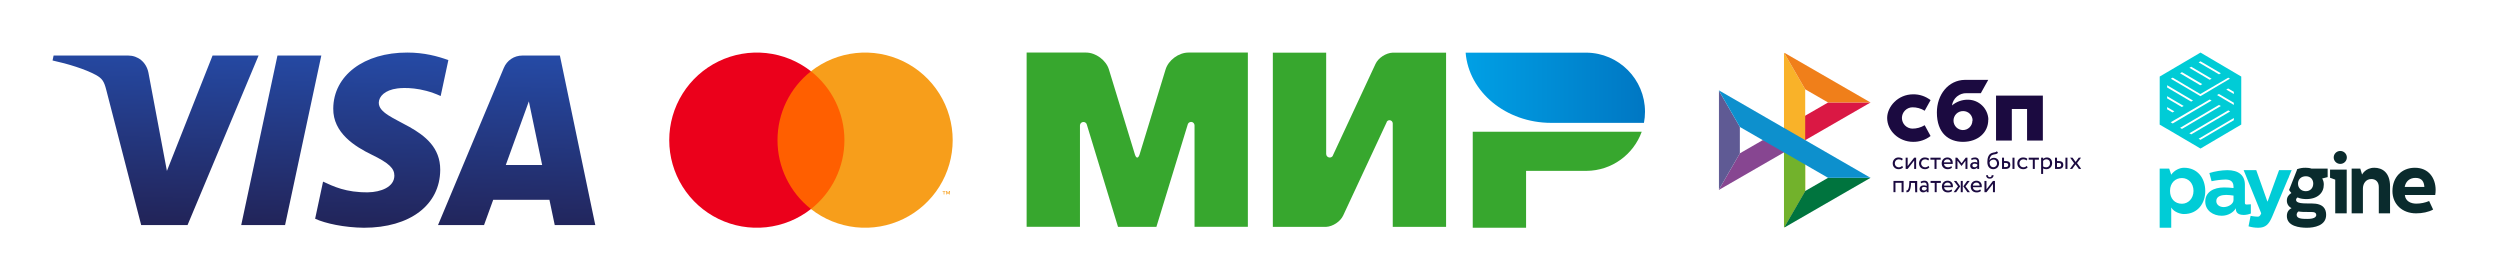
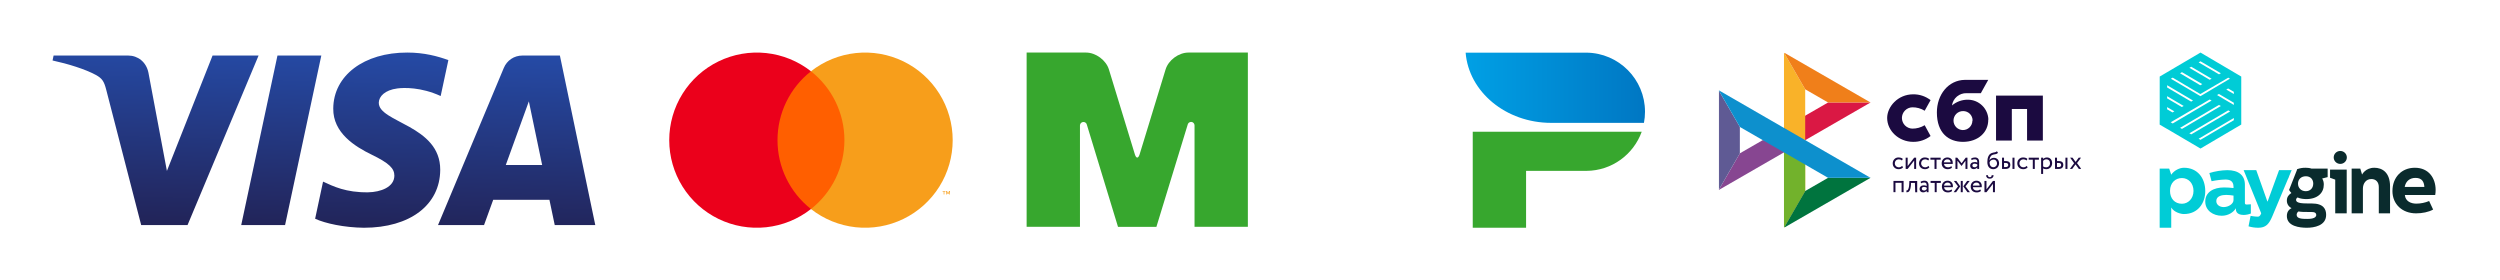
<svg xmlns="http://www.w3.org/2000/svg" width="1427" height="160" viewBox="0 0 1427 160" fill="none">
  <path d="M190.223 61.939C190.037 75.88 202.645 83.656 212.125 88.272C221.883 93.011 225.136 96.047 225.105 100.291C225.043 106.797 217.329 109.647 210.111 109.771C197.534 109.957 190.223 106.363 184.399 103.668L179.876 124.858C185.7 127.553 196.511 129.876 207.695 130C233.996 130 251.189 117.02 251.282 96.915C251.375 71.388 215.966 69.963 216.214 58.563C216.307 55.093 219.591 51.407 226.84 50.477C230.433 50.013 240.316 49.641 251.53 54.814L255.929 34.306C249.888 32.107 242.143 30 232.509 30C207.757 29.938 190.347 43.104 190.223 61.939ZM298.215 31.704C293.413 31.704 289.355 34.492 287.558 38.798L250.012 128.482H276.282L281.517 114.046H313.612L316.647 128.482H339.789L319.59 31.704H298.215ZM301.871 57.85L309.46 94.188H288.705L301.871 57.85ZM158.376 31.704L137.683 128.482H162.713L183.407 31.704H158.376ZM121.326 31.704L95.272 97.565L84.74 41.555C83.501 35.298 78.606 31.704 73.184 31.704H30.589L30 34.523C38.736 36.413 48.68 39.48 54.69 42.764C58.377 44.777 59.43 46.512 60.638 51.252L80.588 128.482H107.044L147.596 31.704H121.326Z" fill="url(#paint0_linear_2118_105)" />
  <path d="M484.773 40.69H441.023V119.31H484.773V40.69Z" fill="#FF5F00" />
  <path d="M443.802 80C443.795 72.428 445.51 64.954 448.819 58.144C452.128 51.333 456.942 45.365 462.899 40.69C455.523 34.892 446.664 31.287 437.336 30.286C428.008 29.284 418.586 30.928 410.147 35.028C401.709 39.129 394.594 45.52 389.617 53.473C384.64 61.426 382 70.618 382 80C382 89.382 384.64 98.574 389.617 106.527C394.594 114.48 401.709 120.871 410.147 124.972C418.586 129.072 428.008 130.716 437.336 129.714C446.664 128.713 455.523 125.108 462.899 119.31C456.942 114.635 452.128 108.667 448.819 101.856C445.51 95.046 443.795 87.572 443.802 80Z" fill="#EB001B" />
  <path d="M543.795 80C543.795 89.382 541.156 98.574 536.178 106.527C531.201 114.48 524.087 120.871 515.649 124.972C507.21 129.072 497.789 130.716 488.461 129.714C479.133 128.713 470.274 125.108 462.898 119.31C468.849 114.631 473.66 108.661 476.968 101.852C480.277 95.042 481.995 87.57 481.995 80C481.995 72.43 480.277 64.958 476.968 58.148C473.66 51.339 468.849 45.369 462.898 40.69C470.274 34.892 479.133 31.287 488.461 30.286C497.789 29.284 507.21 30.928 515.649 35.028C524.087 39.129 531.201 45.52 536.178 53.473C541.156 61.426 543.795 70.618 543.795 80Z" fill="#F79E1B" />
  <path d="M539.024 110.983V109.373H539.673V109.045H538.021V109.373H538.67V110.983H539.024ZM542.233 110.983V109.042H541.727L541.144 110.377L540.561 109.042H540.054V110.983H540.412V109.519L540.958 110.781H541.329L541.876 109.516V110.983H542.233Z" fill="#F79E1B" />
  <path d="M840.642 75.206V130H871.083V97.529H905.584C920.094 97.428 932.423 88.143 937.091 75.206H840.642Z" fill="#37A72E" />
  <path d="M836.583 30.051C838.359 52.425 859.567 70.132 885.442 70.132C885.543 70.132 938.359 70.132 938.359 70.132C938.765 68.102 938.968 65.972 938.968 63.79C938.968 45.221 924.001 30.203 905.483 30.051H836.583Z" fill="url(#paint1_linear_2118_105)" />
-   <path d="M791.53 69.574C791.886 68.965 792.444 68.61 793.154 68.61C794.169 68.61 794.93 69.422 794.981 70.385V129.492H825.422V30.051H794.981C791.125 30.203 786.761 32.993 785.138 36.494L760.937 88.447C760.886 88.65 760.785 88.853 760.683 89.056C760.328 89.564 759.719 89.919 759.009 89.919C757.893 89.919 756.979 89.005 756.979 87.889V30.051H726.538V129.492H756.979C760.785 129.289 765.046 126.499 766.67 123.049L791.53 69.726C791.48 69.675 791.53 69.624 791.53 69.574Z" fill="#37A72E" />
  <path d="M677.882 71.299L660.074 129.492H638.156L620.399 71.248C620.247 70.335 619.435 69.624 618.42 69.624C617.304 69.624 616.441 70.538 616.441 71.603V129.442H586V30H612.129H619.891C625.472 30 631.358 34.363 632.981 39.691L647.796 88.143C648.557 90.578 649.724 90.528 650.485 88.143L665.3 39.691C666.923 34.312 672.809 30 678.39 30H686.152H712.281V129.442H681.84V71.603C681.84 71.603 681.84 71.603 681.84 71.552C681.84 70.436 680.926 69.574 679.861 69.574C678.846 69.624 678.035 70.335 677.882 71.299Z" fill="#37A72E" />
  <g clip-path="url(#clip0_2118_105)">
    <mask id="mask0_2118_105" style="mask-type:luminance" maskUnits="userSpaceOnUse" x="981" y="30" width="207" height="100">
      <path d="M1188 30H981V130H1188V30Z" fill="white" />
    </mask>
    <g mask="url(#mask0_2118_105)">
      <path d="M1086.27 95.504C1085.99 95.854 1085.62 96.126 1085.2 96.298C1084.76 96.483 1084.28 96.577 1083.8 96.575C1083.32 96.583 1082.84 96.502 1082.39 96.335C1081.99 96.187 1081.63 95.954 1081.32 95.652C1081.01 95.358 1080.76 94.999 1080.6 94.601C1080.44 94.159 1080.35 93.689 1080.36 93.217C1080.36 92.769 1080.44 92.324 1080.6 91.907C1080.76 91.515 1080.99 91.157 1081.29 90.856C1081.57 90.55 1081.92 90.305 1082.3 90.137C1082.72 89.956 1083.16 89.868 1083.61 89.878C1084.09 89.871 1084.57 89.933 1085.04 90.063C1085.45 90.189 1085.83 90.41 1086.14 90.708L1085.61 91.612C1085.36 91.383 1085.06 91.207 1084.74 91.096C1084.42 90.992 1084.09 90.942 1083.76 90.948C1083.48 90.948 1083.21 91.005 1082.95 91.114C1082.68 91.21 1082.43 91.368 1082.23 91.575C1082.02 91.778 1081.86 92.023 1081.75 92.295C1081.63 92.588 1081.57 92.901 1081.56 93.217C1081.57 93.545 1081.63 93.871 1081.75 94.176C1081.87 94.448 1082.05 94.693 1082.27 94.896C1082.47 95.092 1082.72 95.243 1082.99 95.338C1083.27 95.45 1083.58 95.507 1083.89 95.504C1084.25 95.515 1084.61 95.432 1084.92 95.265C1085.23 95.122 1085.5 94.921 1085.72 94.674L1086.27 95.504Z" fill="#1B0A40" />
      <path d="M1087.75 96.427V90.007H1088.89V94.785L1092.61 90.007H1093.73V96.427H1092.61V91.649L1088.89 96.427H1087.75Z" fill="#1B0A40" />
      <path d="M1101.29 95.504C1101 95.858 1100.63 96.131 1100.21 96.297C1099.78 96.483 1099.31 96.577 1098.83 96.574C1098.35 96.583 1097.87 96.502 1097.43 96.335C1097.02 96.188 1096.65 95.955 1096.34 95.652C1096.03 95.352 1095.8 94.994 1095.63 94.6C1095.46 94.16 1095.37 93.691 1095.38 93.217C1095.38 92.768 1095.46 92.323 1095.63 91.907C1095.78 91.516 1096.01 91.158 1096.3 90.856C1096.59 90.549 1096.94 90.304 1097.33 90.136C1097.75 89.954 1098.19 89.866 1098.64 89.878C1099.12 89.871 1099.59 89.933 1100.05 90.062C1100.47 90.18 1100.85 90.402 1101.16 90.708L1100.64 91.612C1100.38 91.379 1100.08 91.202 1099.75 91.096C1099.44 90.991 1099.12 90.941 1098.79 90.948C1098.51 90.949 1098.22 91.006 1097.96 91.114C1097.7 91.212 1097.45 91.37 1097.26 91.575C1097.04 91.774 1096.88 92.02 1096.78 92.295C1096.65 92.585 1096.59 92.9 1096.59 93.217C1096.59 93.546 1096.65 93.873 1096.78 94.176C1096.9 94.443 1097.07 94.687 1097.28 94.896C1097.49 95.092 1097.74 95.243 1098.02 95.338C1098.3 95.45 1098.6 95.506 1098.9 95.504C1099.27 95.512 1099.63 95.43 1099.96 95.264C1100.26 95.121 1100.53 94.921 1100.75 94.674L1101.29 95.504Z" fill="#1B0A40" />
      <path d="M1101.88 90.007H1107.73V91.151H1105.37V96.427H1104.22V91.151H1101.88V90.007Z" fill="#1B0A40" />
      <path d="M1114.17 95.726C1113.85 96.022 1113.47 96.243 1113.05 96.372C1112.63 96.503 1112.19 96.572 1111.76 96.575C1111.27 96.584 1110.79 96.502 1110.33 96.335C1109.93 96.188 1109.57 95.955 1109.26 95.652C1108.96 95.352 1108.72 94.995 1108.56 94.601C1108.39 94.159 1108.31 93.69 1108.32 93.217C1108.32 92.771 1108.39 92.328 1108.54 91.908C1108.68 91.517 1108.9 91.159 1109.19 90.856C1109.48 90.545 1109.83 90.3 1110.22 90.137C1110.67 89.952 1111.14 89.864 1111.63 89.878C1112.02 89.88 1112.42 89.948 1112.79 90.081C1113.14 90.222 1113.47 90.429 1113.75 90.69C1114.02 90.951 1114.23 91.265 1114.38 91.612C1114.54 91.99 1114.63 92.399 1114.62 92.811C1114.65 93.069 1114.65 93.329 1114.62 93.586H1109.69C1109.69 93.856 1109.76 94.121 1109.87 94.363C1109.99 94.605 1110.16 94.819 1110.37 94.988C1110.81 95.345 1111.36 95.529 1111.92 95.505C1112.31 95.507 1112.7 95.438 1113.07 95.302C1113.37 95.194 1113.65 95.038 1113.9 94.841L1114.17 95.726ZM1111.57 90.948C1111.32 90.927 1111.06 90.959 1110.82 91.041C1110.58 91.124 1110.36 91.255 1110.17 91.428C1109.81 91.738 1109.58 92.174 1109.54 92.645H1113.44C1113.42 92.174 1113.23 91.725 1112.9 91.391C1112.53 91.075 1112.06 90.916 1111.57 90.948Z" fill="#1B0A40" />
      <path d="M1116.17 90.007H1117.2L1119.68 93.18L1122.02 90.007H1123.02V96.427H1121.89V91.741L1119.66 94.73H1119.62L1117.31 91.741V96.427H1116.17V90.007Z" fill="#1B0A40" />
      <path d="M1125.14 90.45C1125.45 90.269 1125.78 90.126 1126.12 90.026C1126.5 89.929 1126.89 89.88 1127.28 89.878C1127.62 89.848 1127.97 89.893 1128.28 90.011C1128.6 90.129 1128.89 90.317 1129.13 90.561C1129.54 91.123 1129.73 91.808 1129.69 92.498V96.427H1128.61V95.597C1128.41 95.868 1128.14 96.088 1127.84 96.243C1127.45 96.45 1127.01 96.552 1126.56 96.538C1126.03 96.557 1125.51 96.364 1125.12 96.003C1124.94 95.808 1124.8 95.579 1124.71 95.329C1124.61 95.078 1124.58 94.812 1124.59 94.545C1124.58 94.246 1124.64 93.948 1124.77 93.678C1124.89 93.431 1125.06 93.211 1125.27 93.033C1125.51 92.86 1125.77 92.729 1126.05 92.645C1126.36 92.555 1126.68 92.511 1127.01 92.516C1127.28 92.491 1127.56 92.491 1127.84 92.516C1128.12 92.566 1128.38 92.679 1128.61 92.848C1128.63 92.578 1128.63 92.307 1128.61 92.037C1128.59 91.809 1128.53 91.589 1128.41 91.391C1128.3 91.25 1128.15 91.142 1127.99 91.077C1127.75 90.972 1127.49 90.921 1127.23 90.93C1126.86 90.911 1126.49 90.961 1126.14 91.077L1125.36 91.409L1125.14 90.45ZM1126.99 95.505C1127.35 95.522 1127.7 95.425 1128 95.228C1128.24 95.072 1128.46 94.886 1128.65 94.675V93.863C1128.23 93.577 1127.72 93.429 1127.21 93.439C1127.04 93.42 1126.87 93.42 1126.69 93.439C1126.54 93.484 1126.39 93.552 1126.25 93.641C1126.13 93.718 1126.02 93.826 1125.96 93.955C1125.88 94.103 1125.84 94.268 1125.84 94.435C1125.84 94.572 1125.86 94.708 1125.91 94.836C1125.96 94.963 1126.04 95.078 1126.14 95.173C1126.38 95.371 1126.68 95.47 1126.99 95.449" fill="#1B0A40" />
      <path d="M1140.45 87.204C1140.28 87.433 1140.06 87.622 1139.81 87.757C1139.56 87.859 1139.31 87.939 1139.05 87.997L1138.18 88.163C1137.83 88.213 1137.5 88.319 1137.18 88.477C1136.89 88.596 1136.64 88.786 1136.44 89.03C1136.24 89.251 1136.08 89.507 1135.96 89.786C1135.83 90.068 1135.74 90.366 1135.69 90.672C1135.62 90.969 1135.57 91.271 1135.56 91.576C1135.66 91.351 1135.8 91.146 1135.96 90.967C1136.15 90.787 1136.35 90.632 1136.57 90.506C1136.8 90.364 1137.04 90.258 1137.29 90.192C1137.55 90.118 1137.82 90.081 1138.09 90.081C1138.51 90.072 1138.93 90.153 1139.32 90.321C1139.68 90.464 1140 90.685 1140.27 90.967C1140.53 91.252 1140.74 91.592 1140.86 91.963C1141.01 92.383 1141.08 92.826 1141.08 93.273C1141.08 93.71 1140.99 94.142 1140.82 94.546C1140.67 94.937 1140.45 95.295 1140.16 95.597C1139.86 95.898 1139.5 96.137 1139.1 96.298C1138.69 96.485 1138.23 96.579 1137.77 96.575C1137.29 96.583 1136.81 96.489 1136.37 96.298C1135.96 96.115 1135.59 95.844 1135.3 95.505C1134.99 95.139 1134.75 94.712 1134.62 94.25C1134.45 93.707 1134.36 93.141 1134.38 92.572C1134.38 92.079 1134.41 91.586 1134.47 91.096C1134.52 90.587 1134.63 90.086 1134.8 89.602C1134.98 89.139 1135.22 88.704 1135.52 88.311C1135.85 87.911 1136.28 87.6 1136.76 87.407C1137.08 87.254 1137.42 87.148 1137.77 87.093L1138.59 86.945C1138.81 86.911 1139.04 86.849 1139.25 86.761C1139.47 86.657 1139.66 86.499 1139.81 86.3L1140.45 87.204ZM1135.63 92.738C1135.63 93.118 1135.68 93.496 1135.78 93.863C1135.88 94.169 1136.03 94.456 1136.22 94.712C1136.41 94.936 1136.64 95.118 1136.91 95.246C1137.18 95.378 1137.49 95.448 1137.79 95.45C1138.08 95.453 1138.37 95.397 1138.64 95.283C1138.89 95.167 1139.12 95.004 1139.31 94.804C1139.5 94.613 1139.65 94.379 1139.73 94.121C1139.84 93.853 1139.9 93.564 1139.9 93.273C1139.92 92.708 1139.73 92.156 1139.36 91.723C1139.17 91.509 1138.94 91.341 1138.68 91.233C1138.42 91.124 1138.13 91.077 1137.85 91.096C1137.56 91.094 1137.28 91.144 1137.02 91.243C1136.78 91.333 1136.55 91.457 1136.35 91.612C1136.17 91.757 1136.01 91.932 1135.89 92.129C1135.77 92.314 1135.68 92.52 1135.63 92.738Z" fill="#1B0A40" />
      <path d="M1142.76 90.007H1143.9V91.944H1144.96C1145.38 91.93 1145.8 91.992 1146.19 92.129C1146.48 92.228 1146.75 92.392 1146.97 92.608C1147.16 92.812 1147.3 93.059 1147.38 93.328C1147.47 93.589 1147.51 93.864 1147.5 94.139C1147.5 94.428 1147.45 94.715 1147.36 94.988C1147.27 95.257 1147.13 95.503 1146.93 95.707C1146.7 95.94 1146.41 96.116 1146.1 96.224C1145.69 96.369 1145.26 96.438 1144.83 96.427H1142.76V90.007ZM1143.9 93.014V95.357H1144.73C1145.16 95.399 1145.58 95.295 1145.93 95.062C1146.06 94.953 1146.15 94.819 1146.21 94.669C1146.27 94.518 1146.3 94.356 1146.29 94.195C1146.3 94.03 1146.27 93.865 1146.21 93.712C1146.15 93.558 1146.06 93.421 1145.93 93.309C1145.59 93.08 1145.17 92.976 1144.75 93.014H1143.9ZM1148.72 90.007H1149.87V96.427H1148.72V90.007Z" fill="#1B0A40" />
      <path d="M1157.38 95.505C1157.1 95.858 1156.73 96.132 1156.31 96.298C1155.87 96.485 1155.39 96.579 1154.91 96.575C1154.44 96.584 1153.97 96.502 1153.52 96.335C1153.11 96.192 1152.74 95.959 1152.44 95.652C1152.13 95.352 1151.89 94.994 1151.73 94.601C1151.56 94.16 1151.47 93.691 1151.47 93.217C1151.48 92.77 1151.56 92.327 1151.71 91.907C1151.87 91.515 1152.1 91.157 1152.4 90.856C1152.69 90.549 1153.04 90.305 1153.43 90.137C1153.84 89.956 1154.28 89.867 1154.73 89.878C1155.21 89.87 1155.68 89.932 1156.15 90.063C1156.56 90.18 1156.95 90.402 1157.25 90.709L1156.74 91.612C1156.48 91.379 1156.18 91.203 1155.85 91.096C1155.54 90.992 1155.22 90.942 1154.89 90.948C1154.61 90.948 1154.32 91.005 1154.06 91.114C1153.79 91.212 1153.55 91.37 1153.36 91.575C1153.14 91.774 1152.98 92.02 1152.88 92.295C1152.75 92.585 1152.69 92.9 1152.69 93.217C1152.69 93.546 1152.75 93.873 1152.88 94.177C1153 94.444 1153.17 94.687 1153.38 94.896C1153.59 95.092 1153.84 95.243 1154.12 95.339C1154.4 95.45 1154.7 95.507 1155 95.505C1155.37 95.513 1155.73 95.43 1156.05 95.265C1156.36 95.122 1156.63 94.921 1156.85 94.674L1157.38 95.505Z" fill="#1B0A40" />
      <path d="M1157.97 90.007H1163.81V91.151H1161.46V96.427H1160.32V91.151H1157.97V90.007Z" fill="#1B0A40" />
      <path d="M1165.07 90.007H1166.21V90.764C1166.46 90.483 1166.77 90.267 1167.11 90.136C1167.52 89.959 1167.95 89.871 1168.39 89.878C1168.81 89.868 1169.24 89.95 1169.63 90.118C1169.97 90.279 1170.29 90.504 1170.55 90.782C1170.82 91.081 1171.02 91.433 1171.14 91.815C1171.29 92.235 1171.37 92.678 1171.36 93.125C1171.36 93.59 1171.28 94.052 1171.12 94.49C1170.97 94.894 1170.74 95.264 1170.44 95.578C1170.14 95.891 1169.78 96.142 1169.39 96.316C1168.95 96.488 1168.49 96.576 1168.02 96.574C1167.68 96.576 1167.35 96.539 1167.02 96.464C1166.73 96.402 1166.46 96.29 1166.21 96.132V99.286H1165.07V90.007ZM1168.06 90.948C1167.68 90.939 1167.31 91.028 1166.99 91.206C1166.68 91.353 1166.42 91.568 1166.21 91.834V95.007C1166.46 95.18 1166.75 95.311 1167.04 95.394C1167.32 95.468 1167.62 95.505 1167.91 95.504C1168.23 95.513 1168.55 95.45 1168.85 95.32C1169.11 95.21 1169.34 95.047 1169.53 94.84C1169.74 94.633 1169.89 94.38 1169.98 94.103C1170.09 93.802 1170.15 93.483 1170.14 93.162C1170.14 92.862 1170.1 92.564 1170.01 92.276C1169.93 92.014 1169.78 91.774 1169.59 91.575C1169.42 91.366 1169.2 91.207 1168.94 91.114C1168.66 90.999 1168.36 90.943 1168.06 90.948Z" fill="#1B0A40" />
      <path d="M1172.99 90.007H1174.15V91.944H1175.2C1175.62 91.93 1176.04 91.992 1176.44 92.129C1176.73 92.228 1177 92.392 1177.22 92.608C1177.41 92.812 1177.55 93.059 1177.62 93.328C1177.71 93.589 1177.75 93.864 1177.75 94.139C1177.75 94.428 1177.7 94.715 1177.6 94.988C1177.52 95.262 1177.37 95.51 1177.16 95.707C1176.94 95.943 1176.66 96.121 1176.35 96.224C1175.94 96.366 1175.51 96.434 1175.07 96.427H1173.01L1172.99 90.007ZM1174.13 93.014V95.357H1174.96C1175.39 95.399 1175.81 95.295 1176.16 95.062C1176.28 94.953 1176.38 94.819 1176.44 94.669C1176.5 94.518 1176.53 94.356 1176.51 94.195C1176.53 94.03 1176.5 93.865 1176.44 93.712C1176.38 93.558 1176.29 93.421 1176.16 93.309C1175.81 93.08 1175.4 92.976 1174.98 93.014H1174.13ZM1178.95 90.007H1180.1V96.427H1178.95V90.007Z" fill="#1B0A40" />
      <path d="M1185.56 93.106L1188 96.427H1186.6L1184.71 93.826L1182.81 96.427H1181.48L1183.9 93.162L1181.63 90.007H1183.01L1184.75 92.424L1186.52 90.007H1187.85L1185.56 93.106Z" fill="#1B0A40" />
      <path d="M1085.42 104.34H1081.93V109.69H1080.79V103.271H1086.57V109.69H1085.42V104.34Z" fill="#1B0A40" />
      <path d="M1093.03 104.433H1090.78V105.503C1090.74 106.251 1090.62 106.992 1090.43 107.717C1090.33 108.178 1090.14 108.617 1089.87 109.008C1089.69 109.29 1089.43 109.509 1089.12 109.635C1088.82 109.733 1088.51 109.783 1088.19 109.783V108.676C1088.34 108.707 1088.49 108.707 1088.64 108.676C1088.83 108.56 1088.99 108.394 1089.1 108.196C1089.28 107.874 1089.42 107.526 1089.5 107.163C1089.66 106.56 1089.75 105.941 1089.76 105.318L1089.87 103.326H1094.34V109.746H1093.2L1093.03 104.433Z" fill="#1B0A40" />
      <path d="M1096.26 103.732C1096.56 103.539 1096.89 103.396 1097.24 103.307C1097.62 103.195 1098.01 103.14 1098.4 103.141C1098.74 103.109 1099.09 103.154 1099.41 103.272C1099.72 103.39 1100.01 103.579 1100.25 103.824C1100.65 104.387 1100.85 105.071 1100.81 105.761V109.69H1099.73V108.878C1099.52 109.144 1099.26 109.364 1098.96 109.524C1098.57 109.727 1098.13 109.822 1097.68 109.801C1097.16 109.822 1096.65 109.636 1096.26 109.284C1096.07 109.094 1095.92 108.863 1095.82 108.608C1095.72 108.353 1095.69 108.08 1095.71 107.808C1095.7 107.509 1095.76 107.211 1095.89 106.941C1096.01 106.694 1096.19 106.479 1096.41 106.314C1096.63 106.126 1096.89 105.987 1097.17 105.908C1097.48 105.818 1097.82 105.774 1098.15 105.779C1098.42 105.786 1098.69 105.816 1098.96 105.871C1099.24 105.923 1099.5 106.029 1099.73 106.185C1099.75 105.915 1099.75 105.644 1099.73 105.373C1099.72 105.148 1099.65 104.928 1099.55 104.728C1099.44 104.557 1099.29 104.417 1099.11 104.322C1098.86 104.21 1098.6 104.159 1098.33 104.174C1098 104.163 1097.67 104.207 1097.35 104.303C1097.08 104.395 1096.81 104.506 1096.56 104.636L1096.26 103.732ZM1098.11 108.768C1098.47 108.779 1098.83 108.689 1099.14 108.509C1099.38 108.348 1099.59 108.155 1099.77 107.938V107.126C1099.35 106.84 1098.84 106.692 1098.33 106.702C1098.17 106.675 1098 106.675 1097.83 106.702C1097.68 106.741 1097.53 106.803 1097.39 106.886C1097.26 106.973 1097.15 107.086 1097.07 107.218C1097 107.36 1096.96 107.519 1096.96 107.679C1096.96 107.816 1096.98 107.953 1097.03 108.081C1097.08 108.208 1097.16 108.323 1097.26 108.417C1097.5 108.615 1097.8 108.714 1098.11 108.694" fill="#1B0A40" />
      <path d="M1101.97 103.271H1107.82V104.414H1105.46V109.69H1104.33V104.414H1101.97V103.271Z" fill="#1B0A40" />
      <path d="M1114.27 109.007C1113.95 109.293 1113.57 109.507 1113.16 109.634C1112.74 109.772 1112.31 109.841 1111.87 109.837C1111.38 109.848 1110.9 109.767 1110.44 109.598C1110.04 109.462 1109.66 109.234 1109.36 108.933C1109.05 108.634 1108.81 108.268 1108.67 107.863C1108.51 107.428 1108.42 106.965 1108.43 106.498C1108.42 106.053 1108.49 105.61 1108.63 105.189C1108.77 104.79 1108.99 104.426 1109.28 104.119C1109.57 103.814 1109.93 103.57 1110.31 103.399C1110.77 103.221 1111.25 103.133 1111.74 103.141C1112.14 103.14 1112.53 103.215 1112.9 103.363C1113.25 103.485 1113.58 103.687 1113.84 103.953C1114.11 104.217 1114.32 104.53 1114.47 104.875C1114.63 105.253 1114.72 105.662 1114.71 106.074C1114.74 106.332 1114.74 106.592 1114.71 106.849H1109.71C1109.72 107.12 1109.78 107.386 1109.9 107.63C1110.02 107.875 1110.18 108.092 1110.39 108.269C1110.83 108.614 1111.38 108.79 1111.94 108.767C1112.33 108.777 1112.72 108.714 1113.08 108.583C1113.39 108.478 1113.67 108.315 1113.92 108.103L1114.27 109.007ZM1111.68 104.211C1111.16 104.187 1110.66 104.359 1110.26 104.691C1109.91 105.017 1109.69 105.454 1109.63 105.927H1113.53C1113.53 105.692 1113.48 105.459 1113.39 105.243C1113.3 105.027 1113.16 104.833 1112.99 104.672C1112.63 104.354 1112.16 104.188 1111.68 104.211Z" fill="#1B0A40" />
      <path d="M1115.26 103.289H1116.7L1118.9 106.37L1116.56 109.69H1115.15L1117.63 106.37L1115.26 103.289ZM1119.2 103.289H1120.34V109.69H1119.2V103.289ZM1121.91 106.37L1124.42 109.69H1123L1120.62 106.37L1122.83 103.289H1124.29L1121.91 106.37Z" fill="#1B0A40" />
      <path d="M1130.74 109.007C1130.41 109.298 1130.03 109.512 1129.61 109.635C1129.2 109.775 1128.76 109.844 1128.32 109.838C1127.84 109.849 1127.36 109.768 1126.92 109.598C1126.51 109.462 1126.13 109.235 1125.83 108.934C1125.52 108.63 1125.28 108.266 1125.12 107.864C1124.96 107.426 1124.88 106.964 1124.88 106.499C1124.88 106.052 1124.95 105.609 1125.11 105.189C1125.24 104.791 1125.46 104.426 1125.75 104.119C1126.05 103.814 1126.4 103.57 1126.79 103.4C1127.23 103.223 1127.71 103.136 1128.19 103.141C1128.59 103.137 1128.98 103.212 1129.35 103.363C1129.71 103.49 1130.04 103.691 1130.31 103.953C1130.58 104.217 1130.79 104.53 1130.94 104.875C1131.11 105.253 1131.19 105.662 1131.18 106.074C1131.21 106.332 1131.21 106.592 1131.18 106.849H1126.14C1126.14 107.122 1126.2 107.39 1126.32 107.636C1126.44 107.881 1126.61 108.098 1126.82 108.27C1127.27 108.614 1127.81 108.791 1128.37 108.768C1128.76 108.776 1129.15 108.713 1129.52 108.583C1129.82 108.469 1130.1 108.307 1130.35 108.104L1130.74 109.007ZM1128.13 104.211C1127.62 104.187 1127.12 104.358 1126.73 104.691C1126.38 105.013 1126.15 105.452 1126.1 105.927H1130C1129.99 105.456 1129.8 105.007 1129.46 104.672C1129.1 104.349 1128.62 104.184 1128.13 104.211Z" fill="#1B0A40" />
      <path d="M1132.73 109.708V103.289H1133.88V108.067L1137.57 103.289H1138.72V109.708H1137.57V104.931L1133.88 109.708H1132.73ZM1134.71 100.005C1134.71 100.762 1135.13 101.131 1135.82 101.131C1136.5 101.131 1136.79 100.762 1136.85 100.005H1137.92C1137.93 100.277 1137.88 100.548 1137.77 100.799C1137.68 101.035 1137.53 101.248 1137.35 101.426C1137.16 101.609 1136.93 101.753 1136.68 101.85C1136.4 101.949 1136.11 101.998 1135.82 101.998C1135.5 102 1135.18 101.95 1134.87 101.85C1134.62 101.758 1134.4 101.613 1134.21 101.426C1134.03 101.248 1133.88 101.035 1133.78 100.799C1133.69 100.545 1133.65 100.275 1133.66 100.005H1134.71Z" fill="#1B0A40" />
      <path d="M1006.17 79.991L993.113 87.517L981 108.491L1030.41 79.991H1006.17Z" fill="#874691" />
      <path d="M1043.47 58.501L1030.41 66.027L1018.3 87.001L1067.7 58.501H1043.47Z" fill="#DA1844" />
      <path d="M1030.41 50.974L1018.3 30V72.999V87.001V130L1030.41 109.026V50.974Z" fill="#F9B229" />
      <path d="M1018.3 30L1030.41 50.974L1043.47 58.5H1067.7L1018.3 30Z" fill="#F07F1A" />
      <path d="M1018.3 72.999V130L1030.41 109.026V93.955L1018.3 72.999Z" fill="#72B22C" />
      <path d="M1043.47 101.5L1030.41 109.026L1018.3 130L1067.7 101.5H1043.47Z" fill="#00743E" />
      <path d="M981 51.491V108.491L993.113 87.517V72.465L981 51.491Z" fill="#5F5A94" />
      <path d="M1018.3 73V73.018L981 51.491L993.113 72.465L1043.47 101.5H1067.7L1018.3 73Z" fill="#0D90CD" />
      <path d="M1166.06 54.571V80.231H1157.05V62.208H1148.35V80.231H1139.34V54.571H1166.06Z" fill="#1B0A40" />
      <path d="M1134.89 68.222C1135.02 75.6 1129 80.968 1120.47 80.968C1112.38 80.968 1105.57 76.08 1105.57 64.182C1105.57 54.073 1112.03 45.735 1121.58 45.587H1134.89L1130.66 53.188H1122.54C1120.53 53.122 1118.56 53.802 1117.02 55.096C1115.48 56.389 1114.47 58.206 1114.19 60.197C1116.76 58 1120.05 56.83 1123.43 56.914C1126.44 56.959 1129.32 58.161 1131.46 60.27C1133.61 62.379 1134.87 65.233 1134.97 68.24M1125.96 68.83C1125.97 68.121 1125.84 67.416 1125.57 66.757C1125.31 66.099 1124.92 65.499 1124.42 64.994C1123.92 64.489 1123.33 64.089 1122.67 63.816C1122.01 63.544 1121.31 63.404 1120.6 63.407C1119.87 63.389 1119.14 63.52 1118.46 63.792C1117.78 64.064 1117.16 64.471 1116.64 64.989C1116.13 65.506 1115.72 66.123 1115.45 66.802C1115.17 67.482 1115.04 68.209 1115.06 68.941C1115.09 70.327 1115.65 71.649 1116.62 72.635C1117.6 73.62 1118.92 74.193 1120.31 74.235C1121.02 74.255 1121.74 74.131 1122.41 73.872C1123.07 73.612 1123.68 73.222 1124.2 72.724C1124.72 72.225 1125.13 71.629 1125.41 70.97C1125.69 70.311 1125.84 69.603 1125.84 68.886" fill="#1B0A40" />
      <path d="M1098.61 71.468C1096.48 72.762 1094.03 73.439 1091.54 73.424C1089.95 73.371 1088.45 72.708 1087.34 71.573C1086.24 70.438 1085.62 68.92 1085.61 67.336C1085.62 65.75 1086.24 64.229 1087.35 63.093C1088.46 61.958 1089.97 61.297 1091.55 61.249C1094.04 61.221 1096.49 61.899 1098.61 63.204L1101.97 57.154C1099.13 54.96 1095.64 53.79 1092.05 53.833C1083.24 53.833 1077.19 60.99 1077.19 67.336C1077.19 74.715 1083.91 80.932 1091.96 80.968C1095.58 81.031 1099.11 79.852 1101.97 77.63L1098.61 71.468Z" fill="#1B0A40" />
    </g>
  </g>
  <g clip-path="url(#clip1_2118_105)">
    <path d="M1256.04 30L1279.31 43.7V71.098L1256.04 84.794L1239.12 74.837L1232.74 71.137C1232.74 71.137 1232.74 71.112 1232.74 71.098V68.505V68.476H1232.76V43.7L1256.04 30ZM1254.97 79.192L1256.04 79.814L1275.08 68.606V67.358L1254.97 79.192ZM1249.68 76.078L1250.75 76.704L1272.97 63.625L1271.9 63L1249.68 76.078ZM1244.39 72.964L1245.46 73.59L1267.67 60.511L1266.61 59.889L1244.39 72.964ZM1259.24 57.983L1256.05 59.893L1256.02 59.871L1239.02 69.789L1240.18 70.476L1262.38 57.397L1261.32 56.775L1259.24 57.983ZM1236.99 62.381L1240.07 64.179L1241.13 63.561L1236.99 61.133V62.381ZM1236.99 56.153L1245.39 61.094L1246.45 60.475L1236.99 54.905V56.153ZM1265.5 54.258L1275.07 59.893V58.642L1266.56 53.629L1265.5 54.258H1265.5ZM1236.99 49.925L1250.7 57.998L1251.76 57.372L1236.99 48.648V49.925ZM1255.92 53.661L1240.18 44.322L1239.12 44.93L1256.02 54.898L1257.12 54.251L1272.86 44.901L1271.9 44.337L1255.92 53.686V53.661ZM1270.76 51.122L1275.08 53.665V52.417L1271.82 50.497L1270.76 51.122H1270.76ZM1244.38 41.838L1255.93 48.67L1257.05 48.019L1245.46 41.187L1244.39 41.82L1244.38 41.838ZM1249.7 38.717L1261.3 45.549L1262.37 44.927L1250.75 38.094L1249.69 38.717H1249.7ZM1254.98 35.602L1266.61 42.435L1267.67 41.813L1256.04 34.98L1254.98 35.602H1254.98Z" fill="#00CCD6" />
    <path d="M1329.99 96.824V101.478L1332.95 102.534V121.781H1339.5V96.824H1329.99ZM1335.67 86.168C1334.7 86.21 1333.79 86.617 1333.12 87.305C1332.45 87.993 1332.08 88.909 1332.08 89.862C1332.08 90.815 1332.45 91.731 1333.12 92.419C1333.79 93.107 1334.7 93.514 1335.67 93.556C1336.17 93.578 1336.68 93.498 1337.15 93.322C1337.62 93.147 1338.06 92.878 1338.42 92.533C1338.79 92.188 1339.08 91.773 1339.28 91.314C1339.48 90.855 1339.58 90.361 1339.58 89.862C1339.58 89.363 1339.48 88.869 1339.28 88.41C1339.08 87.951 1338.79 87.536 1338.42 87.191C1338.06 86.846 1337.62 86.577 1337.15 86.402C1336.68 86.226 1336.17 86.146 1335.67 86.168Z" fill="#0A2B2D" />
    <path d="M1342.32 96.246V121.781H1348.75V107.687C1348.75 104.79 1350.45 102.188 1353.59 102.188C1355.98 102.188 1357.82 103.761 1357.82 106.755V121.781H1364.24V106.41C1364.24 98.309 1359.68 95.753 1355.26 95.753C1350.16 95.753 1348.27 99.633 1348.27 99.633L1347.25 96.246H1342.32Z" fill="#0A2B2D" />
    <path d="M1365.6 109.009C1365.6 116.67 1371.31 121.781 1379.11 121.781C1382.58 121.781 1386.26 121.057 1388.83 119.612L1386.55 114.745C1384.25 115.711 1381.76 116.219 1379.25 116.239C1376.17 116.239 1373 114.89 1372.7 111.323H1390.01C1390.18 110.368 1390.27 109.399 1390.26 108.43C1390.26 101.779 1386.39 95.753 1378.41 95.753C1370.77 95.753 1365.61 101.299 1365.61 109.009H1365.6ZM1372.6 106.696C1373.24 103.322 1375.57 101.539 1378.81 101.539C1382.58 101.539 1383.67 103.948 1383.82 106.696H1372.6Z" fill="#0A2B2D" />
    <path d="M1280.68 97.123L1290.69 121.755C1290.33 122.709 1289.85 123.662 1288.81 123.662C1287.67 123.711 1285.53 123.376 1284.64 123.232L1283.46 129.19C1285.25 129.727 1287.12 130.001 1289.01 130C1293.22 130 1295.1 128.048 1297.03 123.473L1308.08 97.123H1300.89L1294.36 114.991H1294.21L1287.87 97.123H1280.68Z" fill="#00CCD6" />
    <path fill-rule="evenodd" clip-rule="evenodd" d="M1311.15 96.595C1312.69 96.017 1314.31 95.732 1315.95 95.755C1316.91 95.755 1318.44 95.855 1319.4 96.247H1328.62V101.097L1325.51 101.88C1326.15 102.94 1326.46 104.165 1326.42 105.406C1326.42 110.073 1322.93 113.638 1316.38 113.638C1315.14 113.638 1312.94 113.441 1311.46 112.709C1311.22 112.84 1311.01 113.029 1310.86 113.26C1310.71 113.49 1310.62 113.754 1310.59 114.03C1310.59 116.234 1314.66 116.137 1319.54 116.137C1326.38 116.137 1327.76 119.469 1327.76 122.654C1327.76 128.876 1320.83 130 1316.76 130C1312.7 130 1305.34 129.217 1305.34 123.289C1305.34 120.349 1307.06 119.369 1308.01 118.784C1307.2 118.415 1306.51 117.81 1306.04 117.043C1305.56 116.276 1305.32 115.383 1305.34 114.475C1305.34 112.271 1306.58 111.046 1307.92 110.167C1307.42 109.633 1306.98 109.044 1306.61 108.411L1310.97 97.352C1311.02 97.236 1311.06 97.116 1311.09 96.993C1311.12 96.876 1311.14 96.756 1311.15 96.634V96.595ZM1319.92 121.035C1321.4 121.035 1322.12 121.721 1322.12 122.654C1322.12 124.858 1318.49 124.955 1316.96 124.955C1313.99 124.955 1310.93 124.858 1310.93 122.604C1310.93 122.22 1311.03 121.844 1311.22 121.51C1311.4 121.176 1311.66 120.895 1311.98 120.694C1313.23 120.938 1314.66 121.035 1319.92 121.035H1319.92ZM1316.18 100.605C1318.91 100.605 1320.4 102.469 1320.4 104.77C1320.4 107.366 1318.68 109.132 1316.15 109.132C1313.47 109.132 1311.7 107.269 1311.7 104.824C1311.7 102.472 1313.37 100.609 1316.19 100.609L1316.18 100.605ZM1306.62 100.49L1305.98 102.117C1306.14 101.552 1306.35 101.007 1306.62 100.49Z" fill="#0A2B2D" />
    <path d="M1245.45 101.626C1249.05 101.626 1252.05 104.494 1252.05 108.965C1252.05 113.318 1249.05 116.301 1245.45 116.301C1241.26 116.301 1238.65 113.268 1238.65 108.965C1238.65 104.268 1241.8 101.626 1245.45 101.626ZM1246.63 95.753C1244.22 95.753 1241.11 97.123 1239.34 99.719L1238.18 96.245H1232.74V130H1239.34V118.455C1241.02 121.245 1244.86 122.173 1246.59 122.173C1254.53 122.173 1258.76 116.007 1258.76 109.062C1258.76 101.479 1254.18 95.753 1246.64 95.753H1246.63Z" fill="#00CCD6" />
    <path d="M1261.11 98.763L1262.36 103.443C1264.94 102.889 1267.56 102.566 1270.2 102.478C1272.29 102.478 1274.89 102.958 1274.89 106.624V107.33C1273.1 107.119 1271.3 107.006 1269.5 106.995C1263.56 106.995 1258.76 109.596 1258.76 115C1258.76 120.302 1263.41 123.15 1268.15 123.15C1271.75 123.15 1274.79 121.316 1276.24 118.856V119.418C1276.24 122.168 1278.98 122.698 1280.65 122.698C1282.07 122.672 1283.47 122.394 1284.79 121.878V116.608C1283.74 116.704 1282.89 116.753 1282.49 116.753C1281.76 116.753 1281.39 116.559 1281.39 115.884V105.468C1281.39 100.018 1277.75 97.123 1271.31 97.123C1267.84 97.2 1264.41 97.752 1261.12 98.763H1261.11ZM1274.89 111.642V114.152C1274.89 116.467 1271.9 118.202 1269.3 118.202C1267.05 118.202 1265.06 116.948 1265.06 114.732C1265.06 111.787 1268.5 111.257 1270.75 111.257C1272.14 111.289 1273.52 111.417 1274.89 111.642Z" fill="#00CCD6" />
  </g>
  <defs>
    <linearGradient id="paint0_linear_2118_105" x1="171.167" y1="131.916" x2="174.064" y2="29.167" gradientUnits="userSpaceOnUse">
      <stop stop-color="#222357" />
      <stop offset="1" stop-color="#254AA5" />
    </linearGradient>
    <linearGradient id="paint1_linear_2118_105" x1="836.596" y1="50.091" x2="938.962" y2="50.091" gradientUnits="userSpaceOnUse">
      <stop stop-color="#00A0E5" />
      <stop offset="1" stop-color="#0077C3" />
    </linearGradient>
    <clipPath id="clip0_2118_105">
      <rect width="207" height="100" fill="white" transform="translate(981 30)" />
    </clipPath>
    <clipPath id="clip1_2118_105">
      <rect width="163" height="100" fill="white" transform="translate(1230 30)" />
    </clipPath>
  </defs>
</svg>